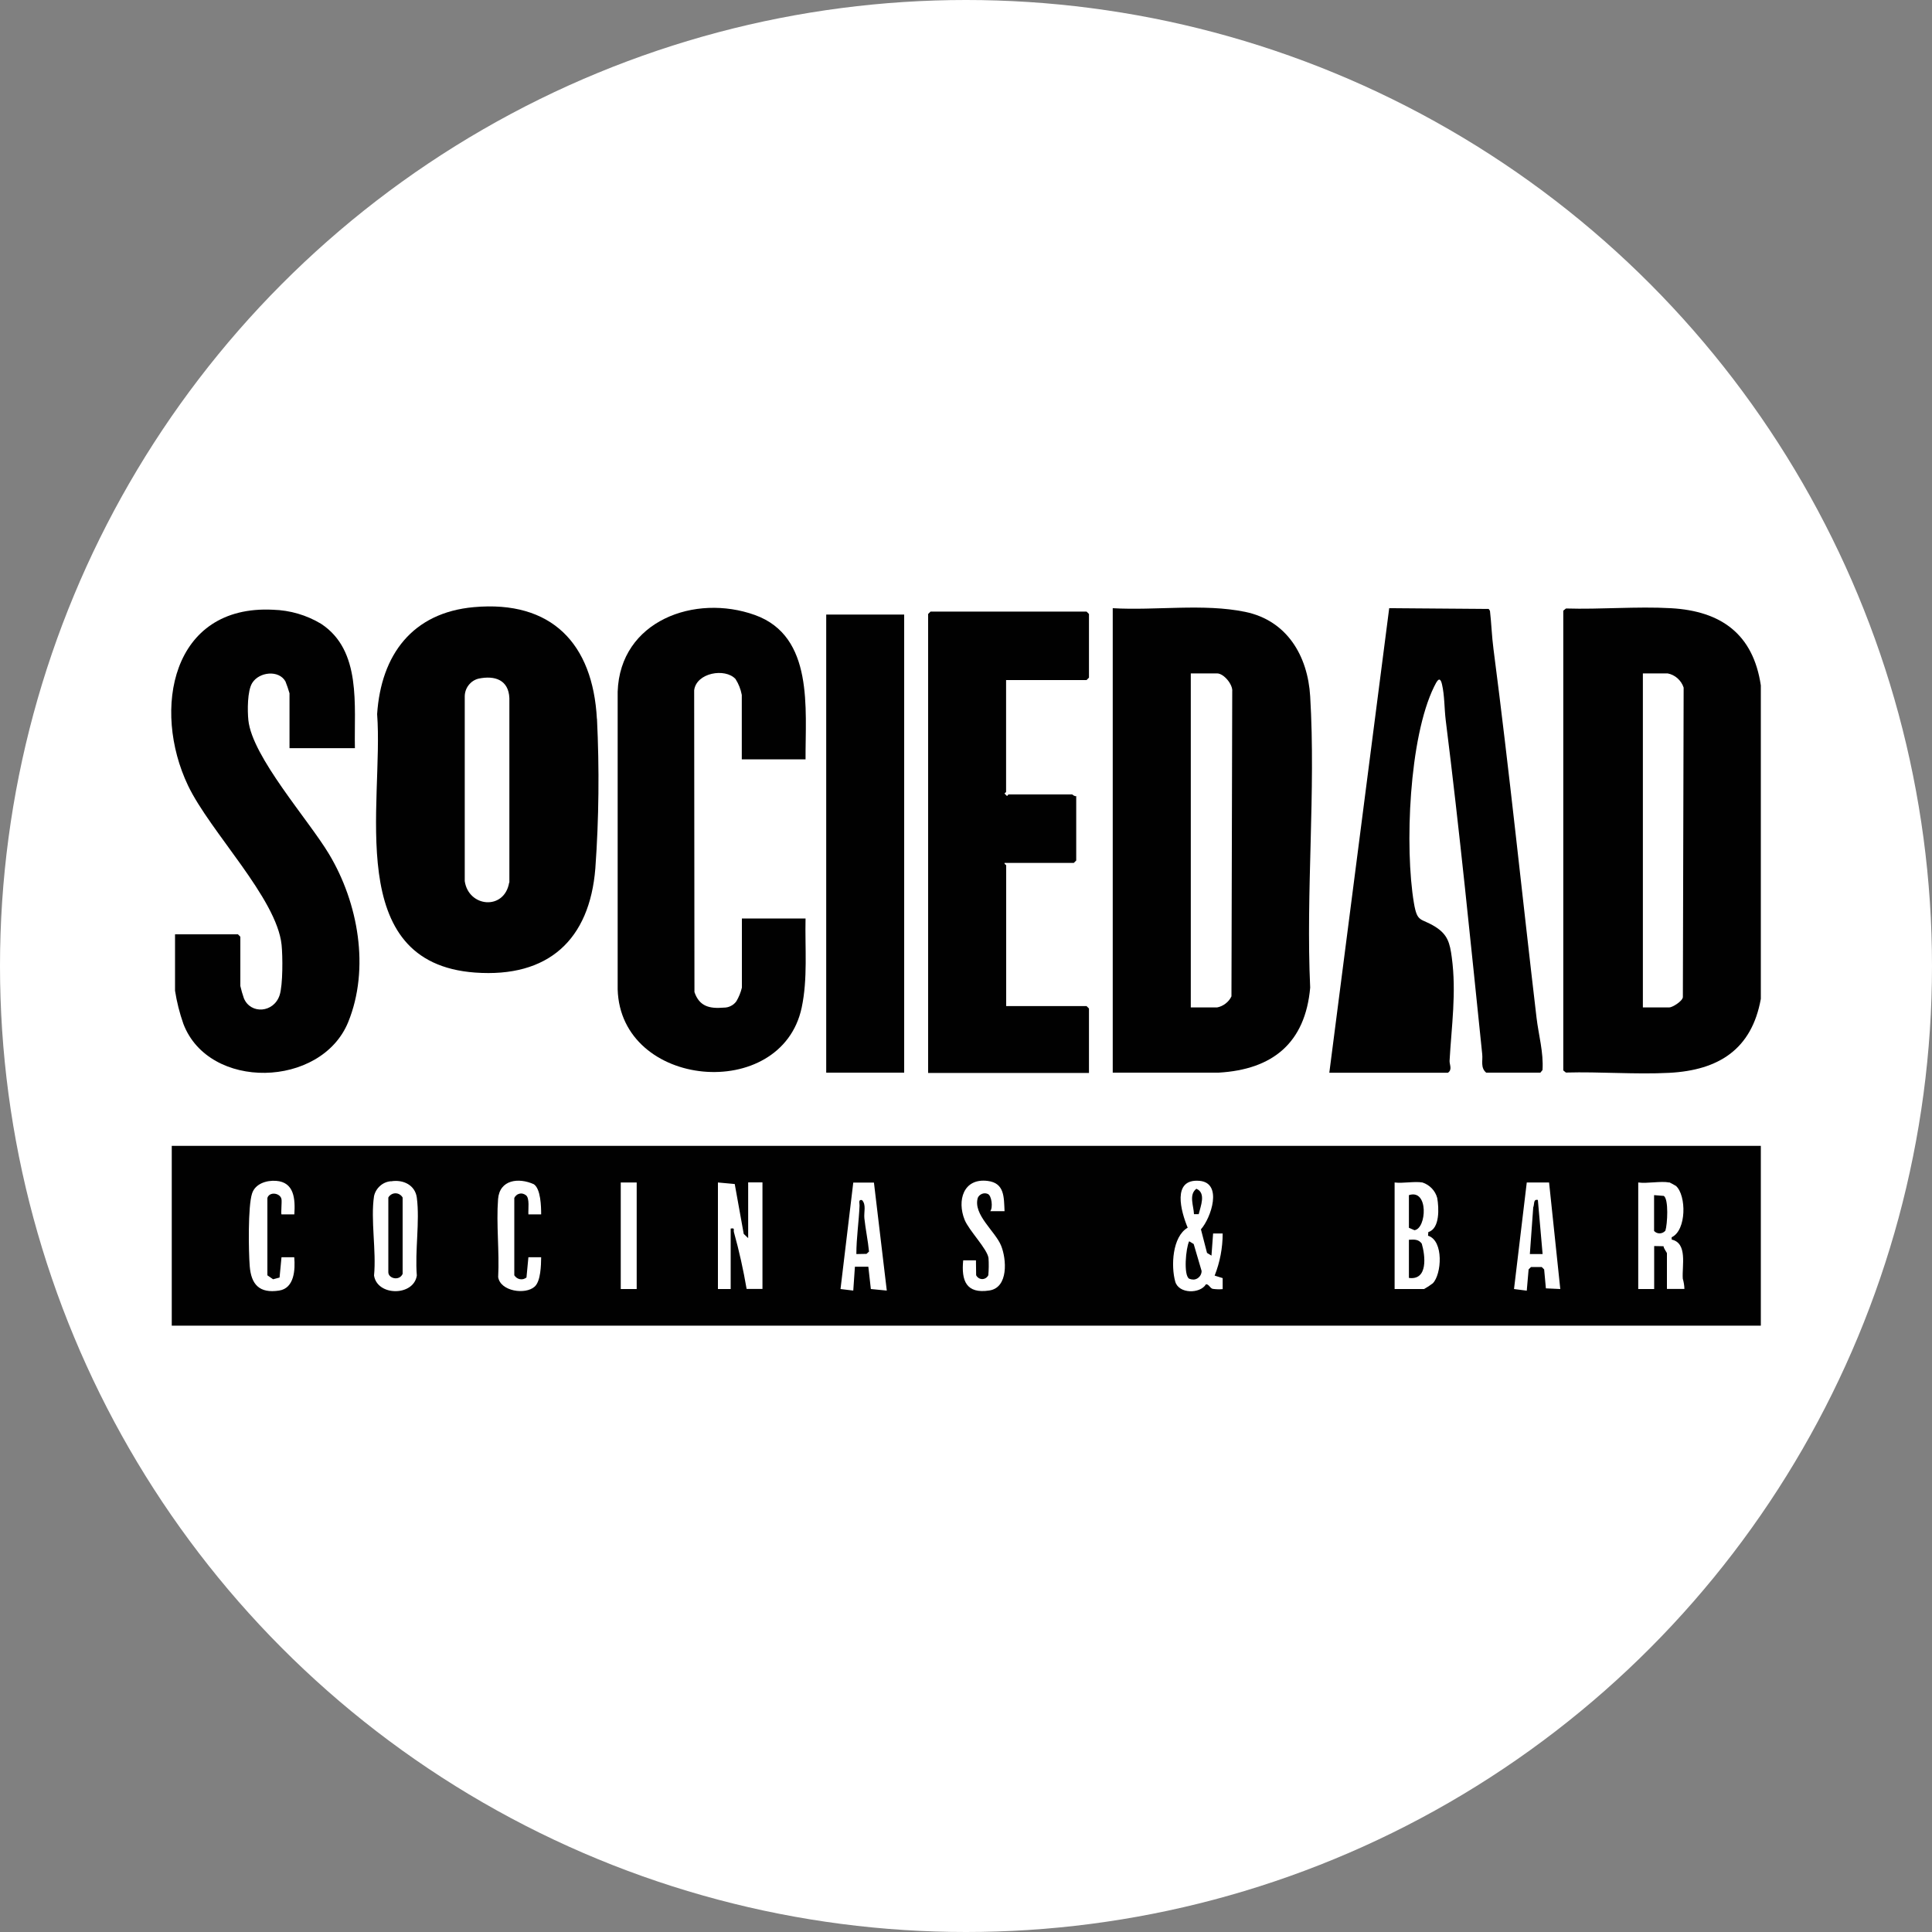
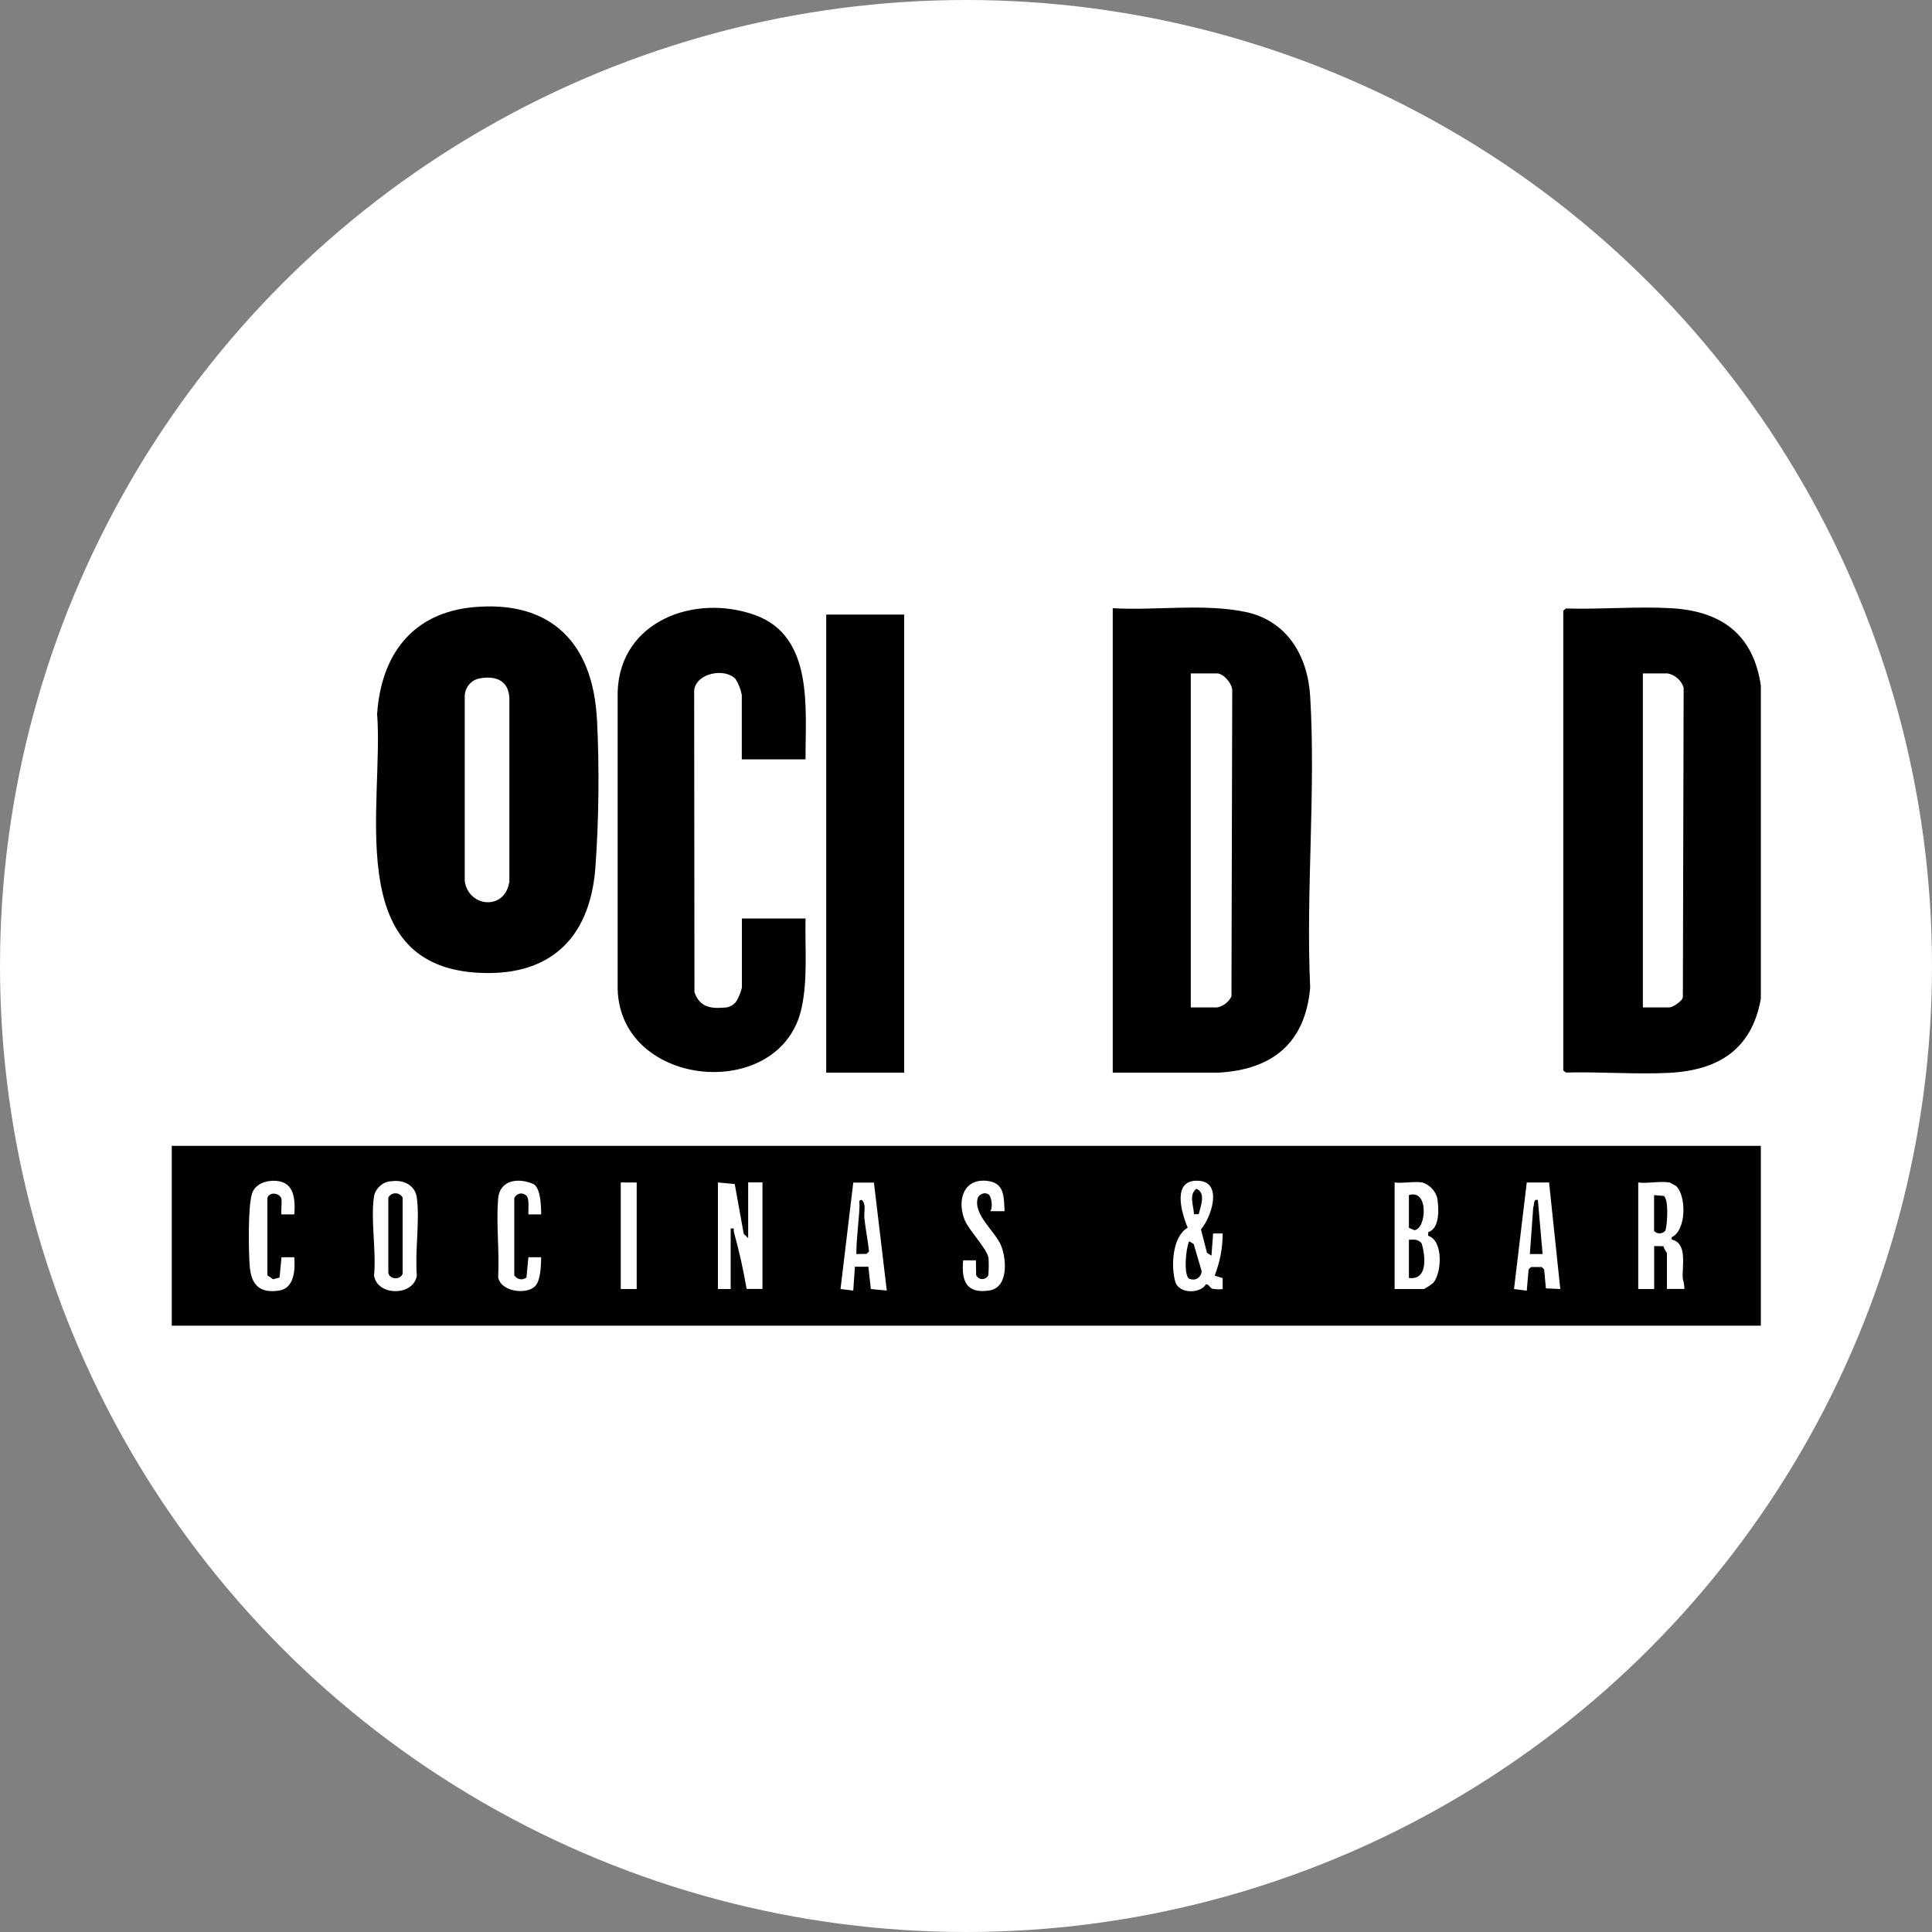
<svg xmlns="http://www.w3.org/2000/svg" id="Layer_2" data-name="Layer 2" viewBox="0 0 200 200">
  <rect x="0" y="0" width="200" height="200" fill="#808080" stroke="none" />
  <defs>
    <style>
      .cls-1 {
        fill: #fff;
      }

      .cls-2 {
        fill: none;
      }

      .cls-3 {
        fill: #010101;
      }

      .cls-4 {
        clip-path: url(#clippath);
      }
    </style>
    <clipPath id="clippath">
      <rect class="cls-2" x="17.71" y="62.77" width="164.57" height="74.45" />
    </clipPath>
  </defs>
  <g id="Layer_1-2" data-name="Layer 1">
    <g>
      <circle class="cls-1" cx="100" cy="100" r="100" />
      <g class="cls-4">
        <g>
          <path class="cls-3" d="M161.84,63.21l.27-.22c3.57.11,7.32-.23,10.86-.03,5.21.29,8.52,2.69,9.31,7.99v32.45c-.94,5.23-4.37,7.39-9.48,7.66-3.5.18-7.18-.13-10.7-.03l-.27-.22v-47.58ZM170.08,104.29h2.72c.32,0,1.35-.63,1.41-1.06l.08-32.05c-.12-.37-.34-.7-.63-.96-.29-.26-.65-.44-1.03-.51h-2.56v34.58h0Z" />
-           <path class="cls-3" d="M153.85,111.04c-.61-.51-.34-1.24-.41-1.9-1.19-11.52-2.34-23.1-3.78-34.59-.15-1.22-.11-2.54-.39-3.73-.23-.95-.56-.24-.81.26-2.6,5.28-3.06,16.65-2.09,22.41.35,2.07.7,1.51,2.18,2.43,1.32.82,1.54,1.7,1.74,3.2.49,3.66-.03,7.08-.23,10.69-.02.4.31.91-.17,1.24h-12.28l6.2-48.09,10.3.08.13.19c.15,1.3.19,2.63.36,3.92,1.65,12.69,2.96,25.46,4.46,38.19.21,1.79.74,3.6.62,5.43l-.22.27h-5.6,0Z" />
          <path class="cls-3" d="M115.19,111.04v-48.08c4.43.26,9.38-.51,13.71.38,4.32.89,6.48,4.54,6.73,8.75.59,9.84-.46,20.25,0,30.15-.51,5.74-3.9,8.48-9.48,8.8h-10.96ZM123.27,104.29h2.72c.32-.06.62-.2.88-.4.26-.2.47-.45.61-.75l.08-31.54c.09-.74-.88-1.89-1.57-1.89h-2.72v34.58h0Z" />
-           <path class="cls-3" d="M104.15,70.37v11.61c0,.05-.16.11-.16.17l.25.25c.06,0,.11-.16.17-.16h6.59s.25.23.41.17v6.67l-.25.25h-7.17c-.04.13.17.2.17.25v14.57h8.32l.25.25v6.67h-16.65v-47.51l.25-.25h16.15l.25.25v6.59l-.25.25h-8.32,0Z" />
          <path class="cls-3" d="M93.6,63.62h-8.07v47.42h8.07v-47.42Z" />
-           <path class="cls-3" d="M36.73,77.45h-6.76v-5.68c-.12-.42-.26-.82-.42-1.23-.69-1.22-2.73-.99-3.44.16-.51.81-.5,2.87-.4,3.85.39,3.8,6.24,10.33,8.36,13.88,3.01,5.03,4.24,11.82,1.97,17.39-2.8,6.82-14.43,7.1-17.06.16-.39-1.11-.68-2.26-.86-3.42v-5.84h6.51l.25.25v5.1c.1.43.22.86.37,1.28.7,1.67,3.1,1.51,3.7-.34.34-1.07.32-4.02.2-5.2-.5-4.82-7.4-11.7-9.69-16.5-3.74-7.85-1.71-18.72,8.8-18.19,1.76.05,3.47.55,4.97,1.45,4.23,2.77,3.41,8.48,3.51,12.88Z" />
          <path class="cls-3" d="M83.38,78.61h-6.59v-6.67c-.11-.59-.33-1.15-.65-1.65-1.08-1.17-4.06-.65-4.28,1.17l.03,31.24c.51,1.49,1.56,1.73,3.02,1.61.26,0,.51-.05.74-.17.23-.11.43-.28.58-.49.26-.44.45-.91.57-1.41v-7.16h6.59c-.07,3.08.24,6.2-.4,9.23-2.11,9.87-18.76,8.4-19.05-1.9v-30.8c.24-7.35,8-10.18,14.22-7.94,6.12,2.21,5.2,9.73,5.23,14.95h0Z" />
          <path class="cls-3" d="M61.79,74.41c-.42-7.77-4.67-12.28-12.73-11.56-6.37.57-9.61,4.93-10.02,11.07.7,9.22-3.59,25.76,10.14,26.76,7.59.55,11.86-3.4,12.45-10.79.37-5.15.42-10.32.17-15.48ZM52.71,91.36c-.5,2.92-4.21,2.56-4.6-.15v-19.11c0-.42.14-.84.4-1.17.26-.34.62-.58,1.04-.68,1.69-.35,3.1.14,3.18,2.02v19.09s-.01,0-.01,0Z" />
          <path class="cls-3" d="M17.78,118.62h164.5v18.61H17.78v-18.61ZM30.47,125.7c.1-1.55.01-3.33-1.9-3.46-.99-.07-2.16.3-2.48,1.32-.43,1.33-.36,5.95-.24,7.5.15,1.92,1.01,2.85,3.04,2.54,1.59-.24,1.68-2.18,1.57-3.45h-1.32l-.2,2.1-.67.18-.59-.41v-8.01c.21-.69,1.34-.52,1.46.13.05.3-.07,1.5,0,1.57h1.32,0ZM40.48,122.28c-.42.03-.82.2-1.13.48-.32.28-.54.65-.63,1.06-.37,2.43.25,5.69,0,8.22.33,2.16,4.11,2.16,4.43,0-.21-2.53.32-5.59,0-8.05-.17-1.32-1.42-1.91-2.67-1.7h0ZM56.02,125.7c0-.8-.04-2.63-.76-3.11-1.57-.71-3.54-.48-3.7,1.54-.2,2.59.15,5.44.01,8.07.22,1.48,2.82,1.86,3.78.99.63-.57.66-2.22.67-3.04h-1.32l-.2,2.1c-.1.07-.21.13-.32.16-.12.03-.24.03-.36.01-.12-.02-.23-.07-.33-.14-.1-.07-.18-.16-.25-.26v-8.01c.05-.11.12-.2.22-.28.09-.08.2-.13.31-.16.11-.03.23-.03.35,0,.11.03.22.08.31.15.43.28.23,1.51.27,1.99h1.32ZM103.99,125.37c-.07-1.44.01-2.9-1.74-3.12-2.52-.32-3.2,2.02-2.39,4.03.46,1.12,2.33,2.99,2.47,3.95.04.59.03,1.19-.02,1.78-.06.12-.15.22-.26.29-.11.07-.24.11-.37.11s-.26-.04-.37-.11c-.11-.07-.2-.17-.26-.29l-.02-1.54h-1.32c-.21,2.12.32,3.49,2.71,3.12,1.98-.3,1.79-3.23,1.21-4.65-.61-1.49-2.92-3.21-2.41-4.94.08-.19.24-.33.43-.41.19-.08.4-.08.59,0,.42.14.57,1.43.27,1.79h1.48ZM125.41,129.98l-.46-.28-.63-2.44c1.05-1.18,2.28-4.81-.15-5.02-2.89-.25-1.91,3.19-1.22,4.85-1.6.92-1.74,3.98-1.29,5.58.36,1.29,2.58,1.28,3.18.28.3-.03.4.38.69.47.35.05.69.06,1.04.03v-1.14s-.83-.26-.83-.26c.55-1.39.83-2.87.83-4.36h-.99l-.17,2.31ZM65.91,122.41h-1.65v11.03h1.65v-11.03ZM77.45,128.17l-.46-.44-.93-5.16-1.74-.16v11.03h1.32v-6.26c.49-.08.26.12.34.39.54,1.93.97,3.88,1.31,5.86h1.64s0-11.03,0-11.03h-1.48v5.76h0ZM90.46,122.42h-2.13s-1.32,11.02-1.32,11.02l1.32.16.17-2.47h1.39s.26,2.31.26,2.31l1.65.16-1.33-11.18h0ZM147.25,122.41c-.84-.14-2.01.11-2.88,0v11.03h3.05c.31-.17.61-.37.9-.59.92-.92,1.16-4.42-.49-4.93l.03-.38c1.21-.35,1.1-2.52.92-3.53-.1-.37-.29-.71-.56-.99-.27-.28-.6-.49-.97-.61h0ZM160.36,122.41h-2.31l-1.32,11.03,1.32.17.19-2.2.25-.25h1.11l.25.25.18,1.96,1.49.07-1.16-11.03h0ZM172.8,122.41c-.89-.17-2.26.13-3.21,0v11.03h1.65v-4.45l.97.02c0,.21.35.66.35.72v3.7h1.81c-.01-.36-.07-.72-.17-1.07-.09-1.34.52-3.67-1.15-4.04v-.24c1.55-.72,1.53-4.33.45-5.31-.23-.14-.46-.26-.7-.38h0Z" />
          <path class="cls-1" d="M171.24,123.72v3.7c.07.08.17.15.27.19.1.04.21.06.32.06.11,0,.22-.03.32-.08.1-.05.19-.12.26-.2.2-.64.35-3.29-.17-3.6l-.99-.08Z" />
          <path class="cls-1" d="M145.85,123.72v3.38l.57.25c1.26-.14,1.5-4.31-.57-3.63ZM145.85,132.29c1.99.27,1.7-2.3,1.33-3.55-.34-.48-.79-.43-1.33-.4v3.95Z" />
          <path class="cls-1" d="M40.2,123.97v7.74c0,.65,1.14.93,1.48.17v-7.9c-.07-.13-.18-.24-.31-.32-.13-.08-.28-.12-.43-.12s-.3.04-.43.12c-.13.08-.24.19-.31.32Z" />
          <path class="cls-1" d="M124.09,125.69c.2-.82.8-2.19-.24-2.63-.81.61-.28,1.77-.25,2.63h.49s0,0,0,0ZM123.11,128.5c-.35.68-.61,3.51,0,3.87.14.07.29.1.44.09.15,0,.3-.05.43-.13.13-.08.24-.19.31-.33s.11-.28.11-.43l-.82-2.79-.46-.28Z" />
          <path class="cls-1" d="M88.65,129.82l1.05-.02.26-.24c-.11-1.15-.36-2.3-.48-3.44-.07-.61.22-1.42-.25-1.89-.4-.08-.24.32-.25.57-.07,1.69-.34,3.34-.33,5.02h0Z" />
          <path class="cls-1" d="M159.2,124.22c-.5-.13-.34.46-.48.76l-.35,4.84h1.32l-.49-5.6Z" />
          <path class="cls-3" d="M171.24,123.72l.99.08c.53.31.38,2.96.17,3.6-.07.08-.16.15-.26.2-.1.05-.21.07-.32.08-.11,0-.22-.02-.32-.06-.1-.04-.19-.11-.27-.19v-3.7Z" />
          <path class="cls-3" d="M145.85,132.29v-3.95c.54-.03.99-.07,1.33.4.37,1.25.66,3.82-1.33,3.55Z" />
          <path class="cls-3" d="M145.85,123.72c2.07-.68,1.83,3.49.57,3.63l-.57-.25v-3.38Z" />
          <path class="cls-3" d="M40.2,123.97c.07-.13.18-.24.31-.32.13-.08.28-.12.43-.12s.3.04.43.12c.13.08.24.19.31.32v7.9c-.34.77-1.48.48-1.48-.17v-7.74Z" />
          <path class="cls-3" d="M123.11,128.5l.46.28.82,2.79c0,.15-.04.3-.11.43-.07.13-.18.24-.31.33-.13.08-.28.13-.43.13-.15,0-.3-.03-.44-.09-.6-.36-.34-3.19,0-3.87Z" />
          <path class="cls-3" d="M124.09,125.69h-.49c-.03-.86-.56-2.02.25-2.63,1.03.44.43,1.81.24,2.63h0Z" />
          <path class="cls-3" d="M88.65,129.82c0-1.68.26-3.33.33-5.02.01-.25-.15-.65.25-.57.47.47.18,1.28.25,1.89.12,1.14.37,2.3.48,3.44l-.26.24-1.05.02h0Z" />
          <path class="cls-3" d="M159.2,124.22l.49,5.6h-1.32l.35-4.84c.14-.29-.02-.88.48-.76Z" />
        </g>
      </g>
    </g>
  </g>
</svg>